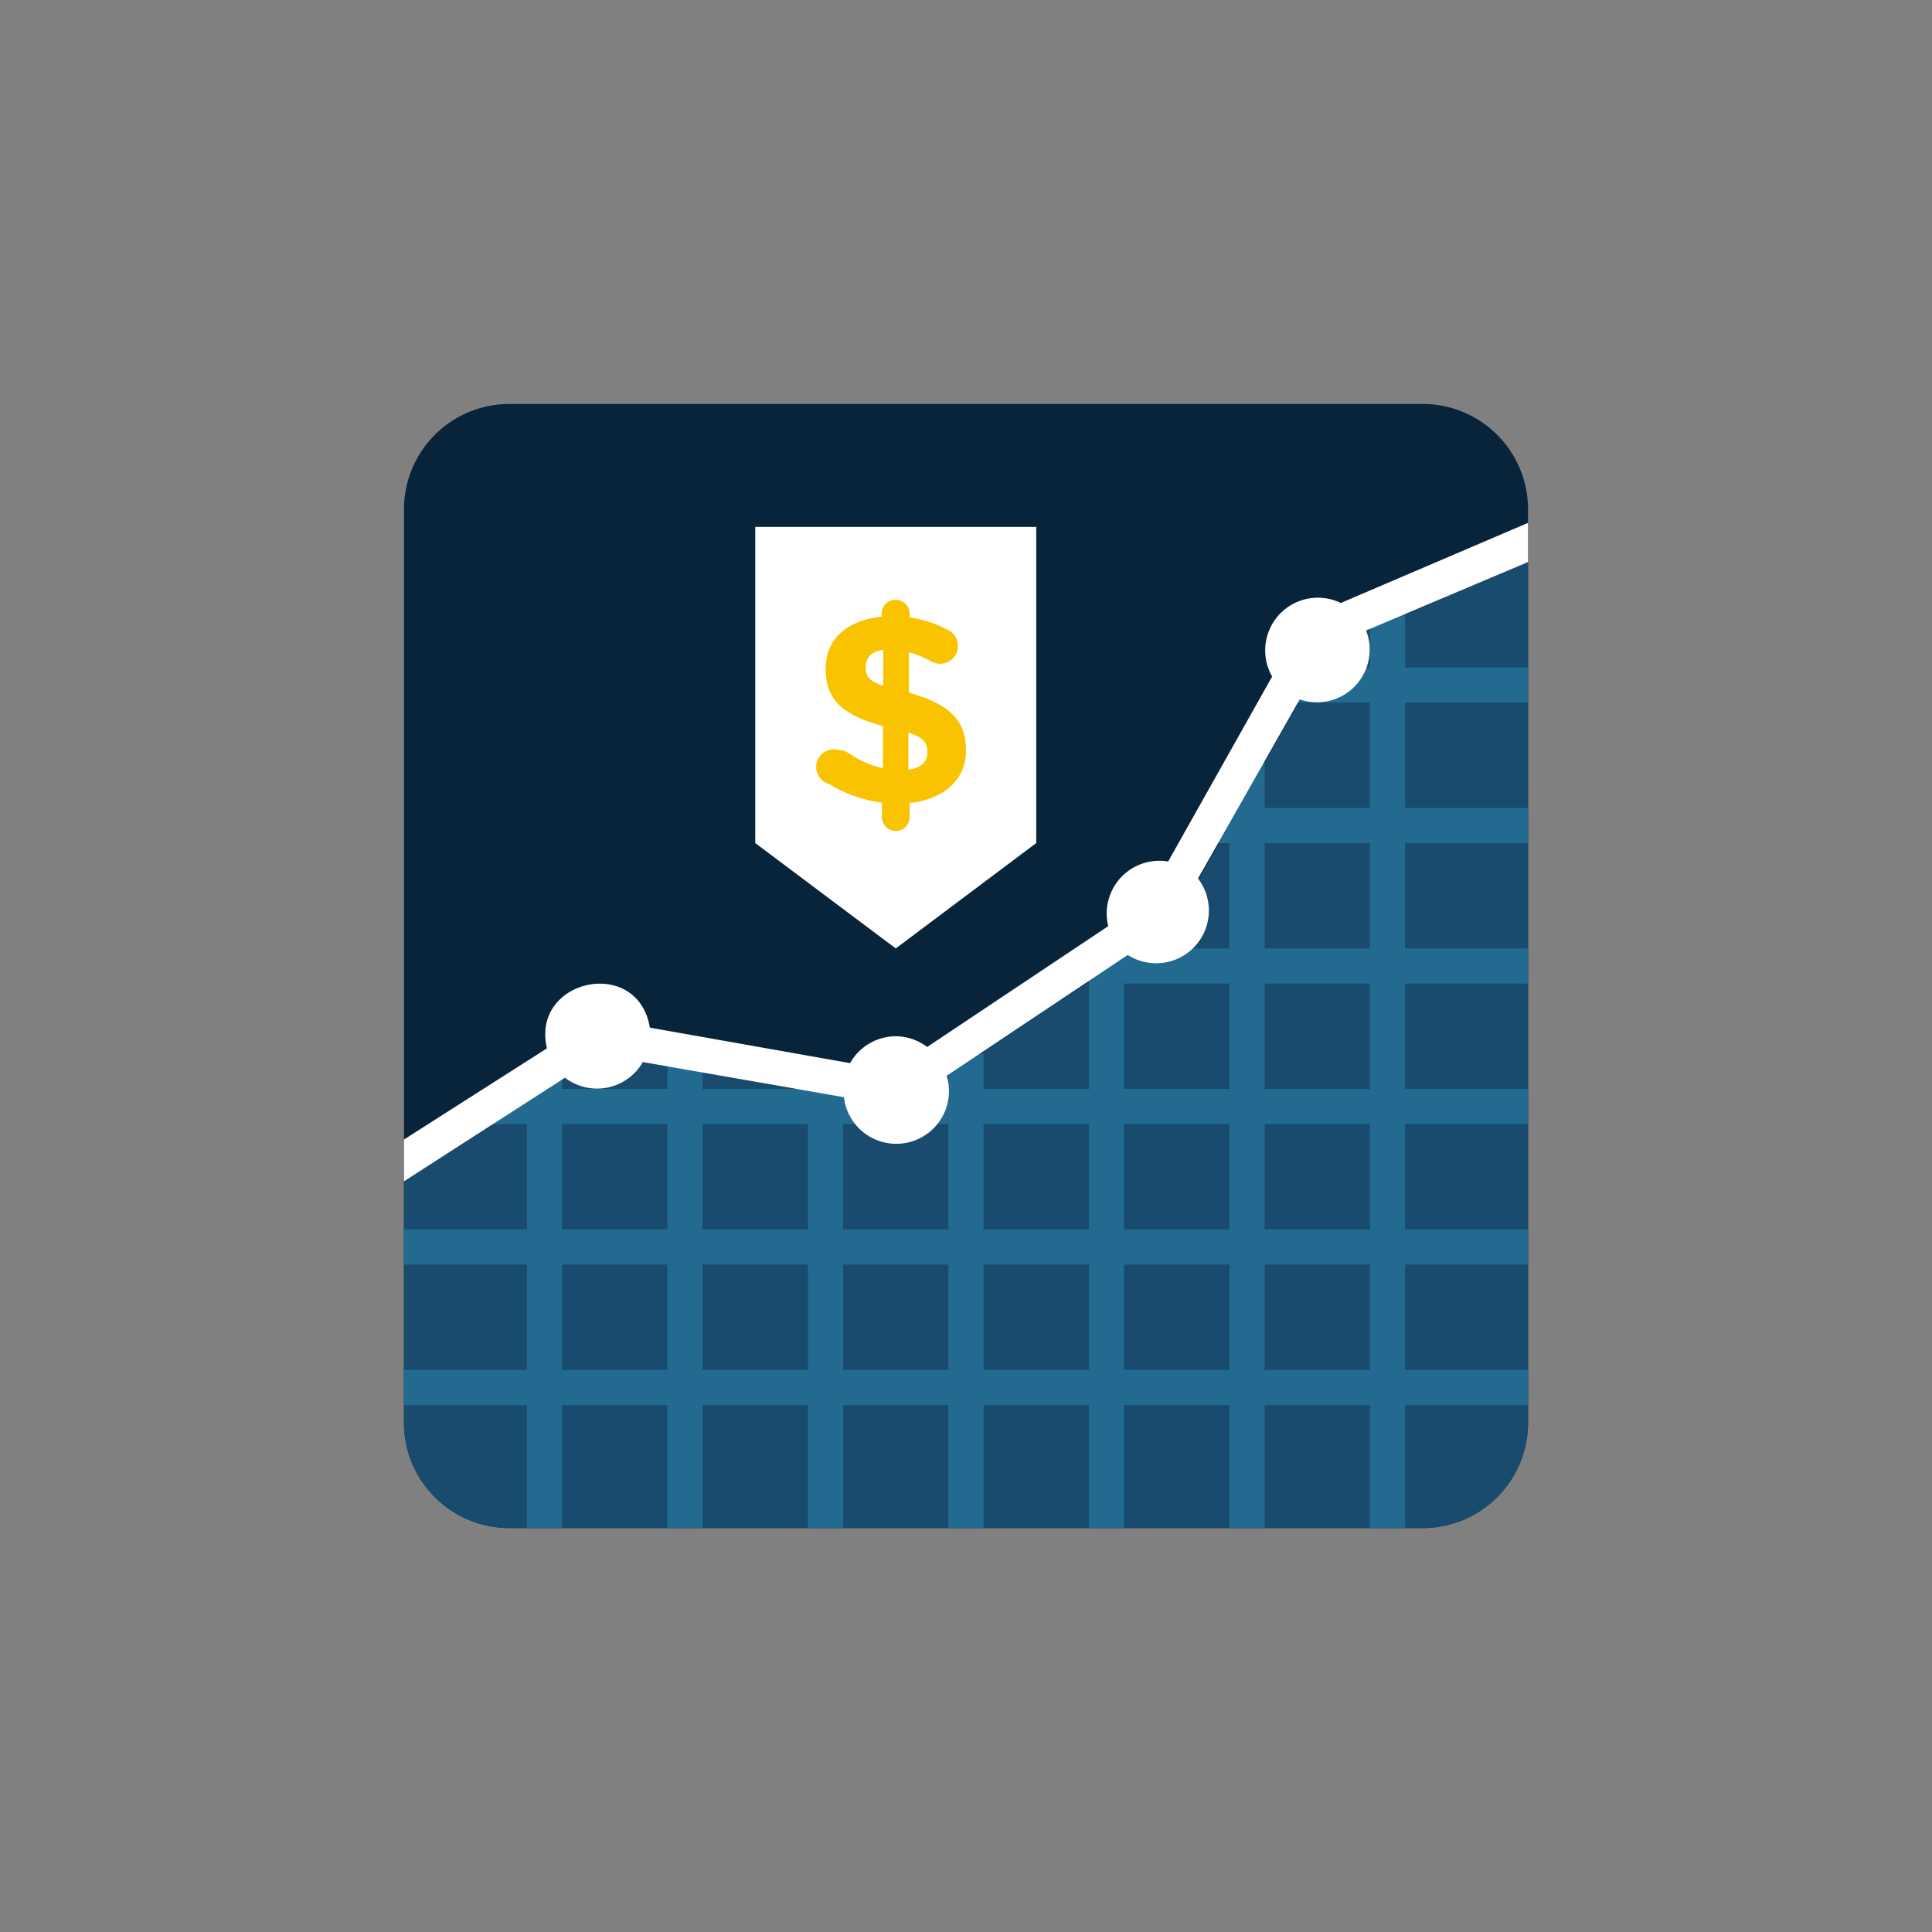
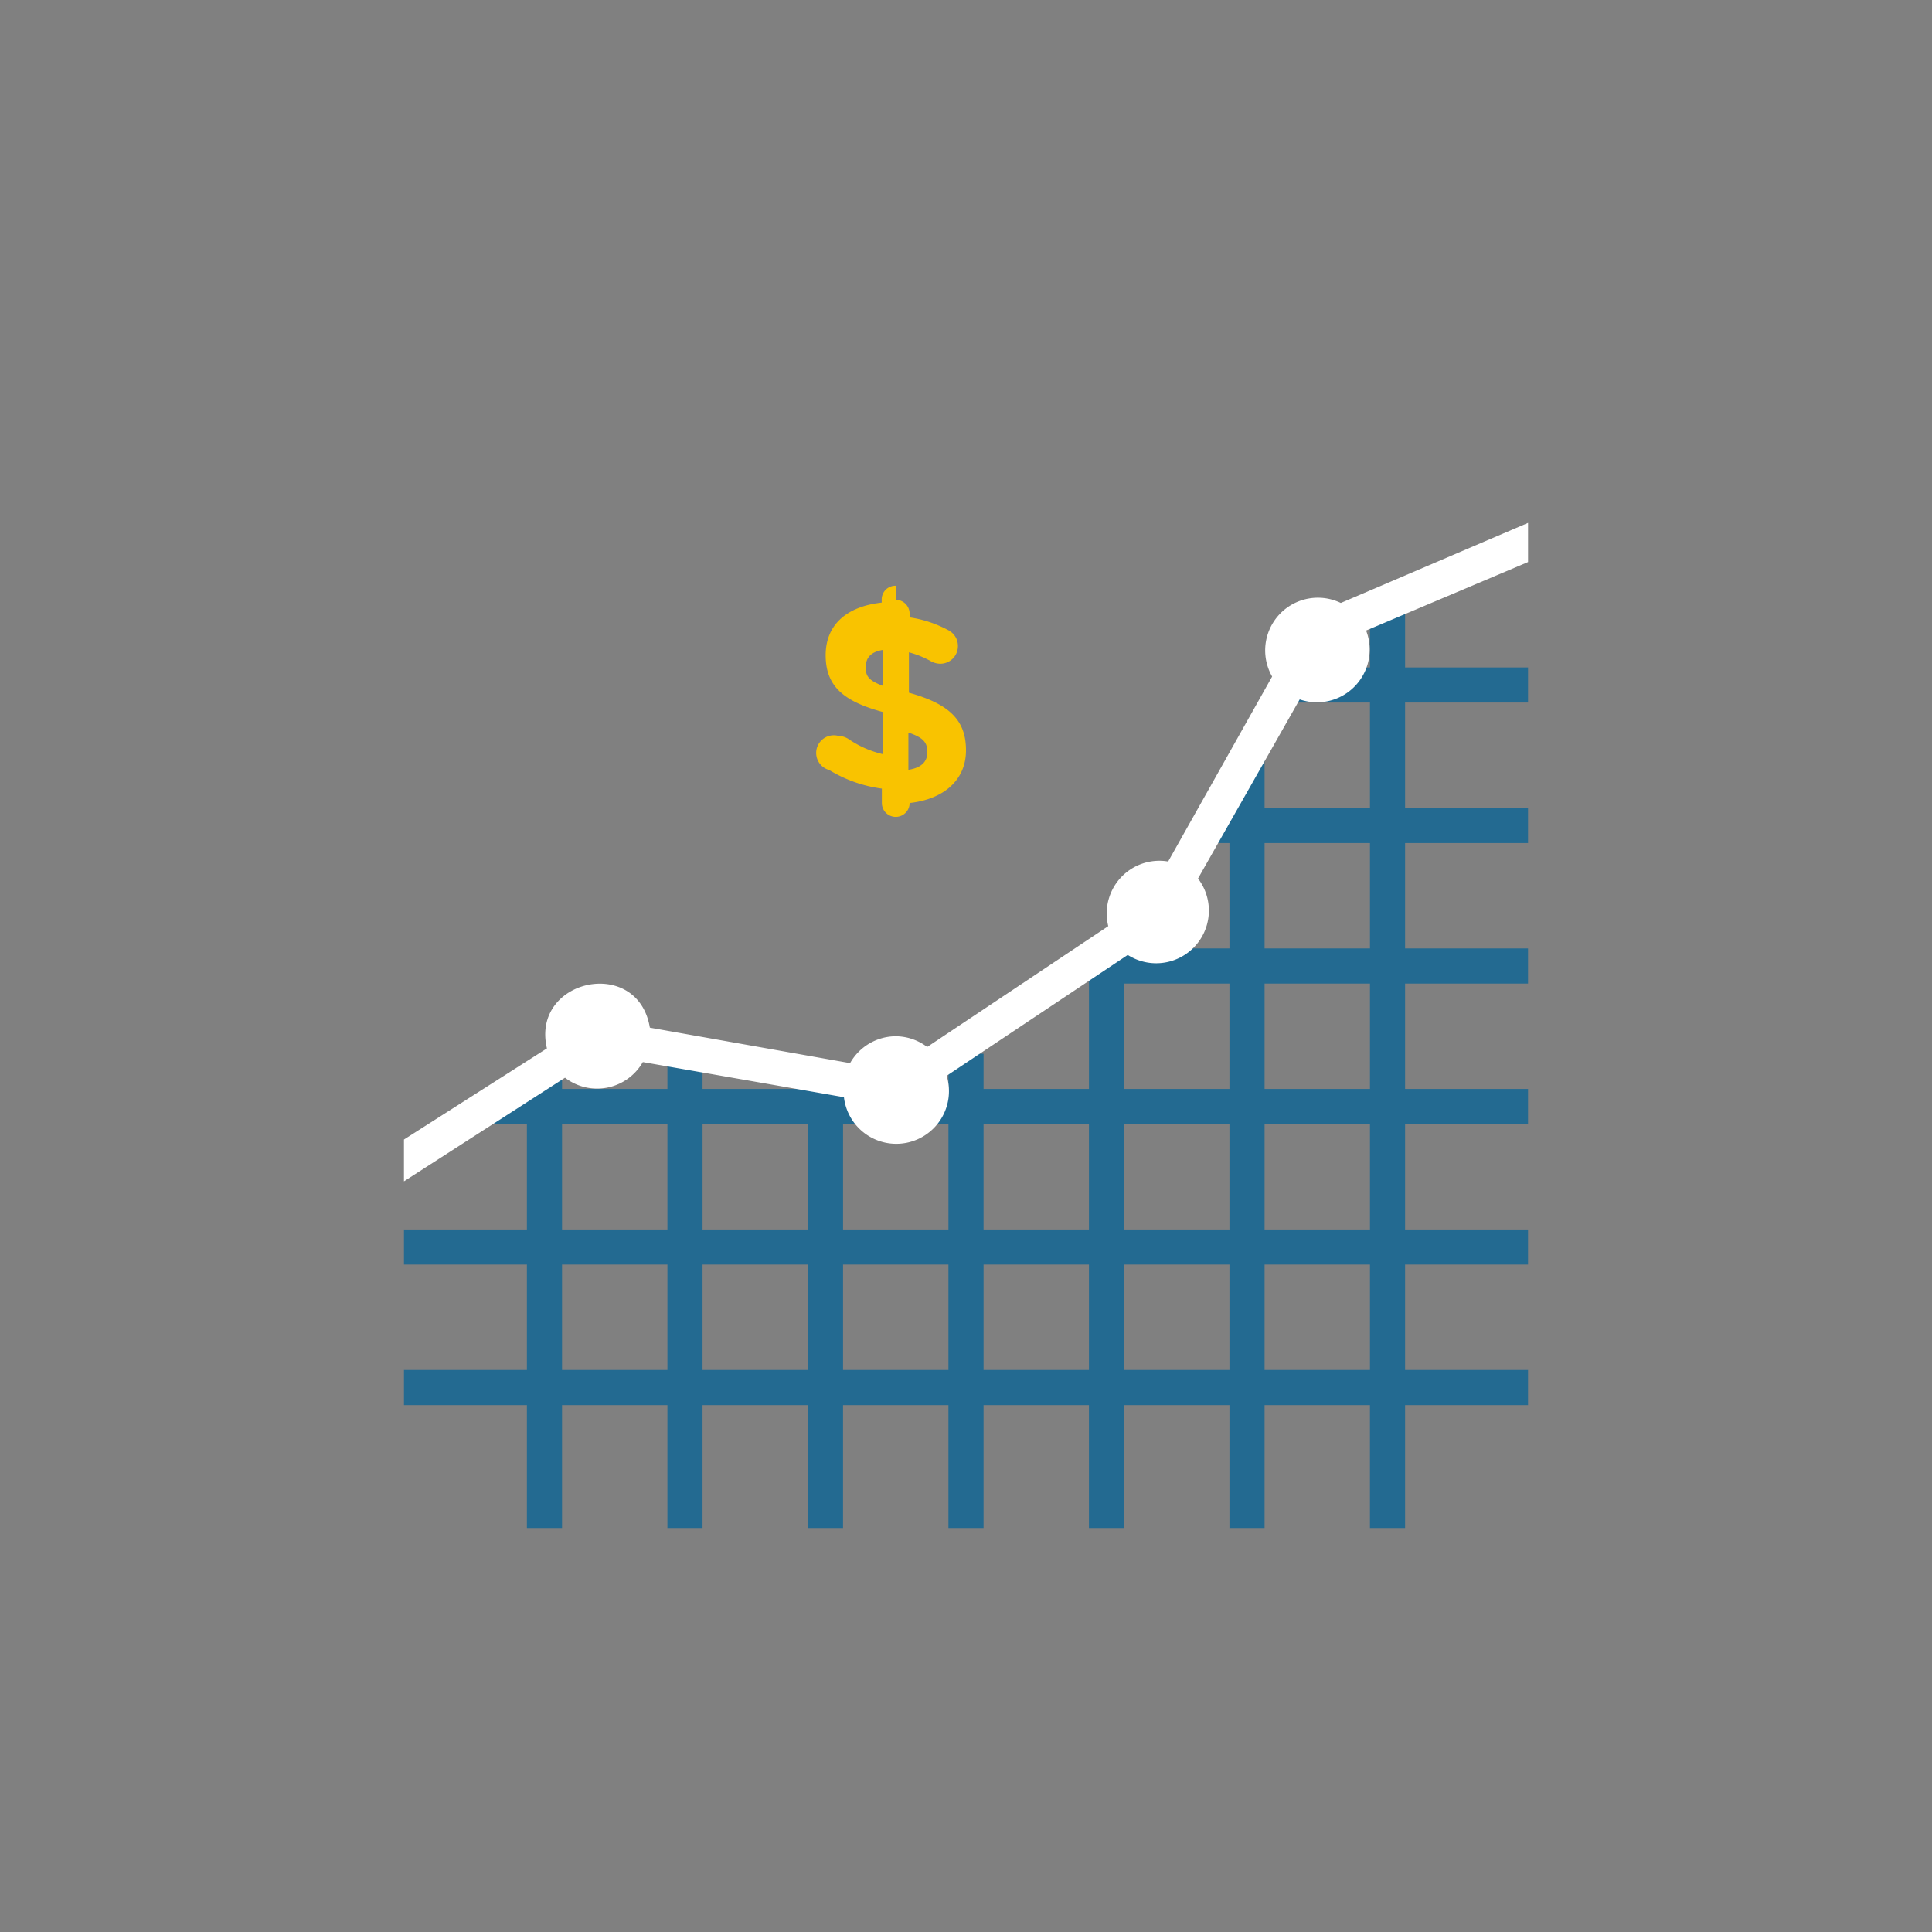
<svg xmlns="http://www.w3.org/2000/svg" viewBox="0 0 110 110">
  <rect x="0" y="0" width="110" height="110" fill="#808080" stroke="none" />
  <defs>
    <style>.cls-5{fill:#fff}</style>
  </defs>
  <g id="Vrstva_2" data-name="Vrstva 2">
    <g id="Vrstva_1-2" data-name="Vrstva 1">
-       <path style="fill:none" d="M0 0h110v110H0z" />
      <g id="Multicolor">
-         <path d="M87 29v52a6 6 0 0 1-6 6H29a6 6 0 0 1-6-6V29a6 6 0 0 1 6-6h52a6 6 0 0 1 6 6Z" style="fill:#08243b" />
-         <path d="M87 32v49a6 6 0 0 1-6 6H29a6 6 0 0 1-6-6V67.26l11.21-7.21 17 3L66.75 52.7l9-15.91Z" style="fill:#184b6d" />
        <path d="M87 40v-2h-7v-4h-2v4h-5v2h5v6h-6v-3h-2v3h-1v2h1v6h-8v8h-6v-2h-2v2h-6v-1h-2v1h-6v-2h-2v2h-6v-1h-2v1h-2.22v2H30v6h-7v2h7v6h-7v2h7v7h2v-7h6v7h2v-7h6v7h2v-7h6v7h2v-7h6v7h2v-7h6v7h2v-7h6v7h2v-7h7v-2h-7v-6h7v-2h-7v-6h7v-2h-7v-6h7v-2h-7v-6h7v-2h-7v-6ZM64 56h6v6h-6Zm6 8v6h-6v-6Zm-8 0v6h-6v-6Zm-8 0v6h-6v-6Zm-8 0v6h-6v-6Zm-14 0h6v6h-6Zm0 14v-6h6v6Zm8 0v-6h6v6Zm8 0v-6h6v6Zm8 0v-6h6v6Zm8 0v-6h6v6Zm14 0h-6v-6h6Zm0-8h-6v-6h6Zm0-8h-6v-6h6Zm0-8h-6v-6h6Z" style="fill:#236a91" />
        <path class="cls-5" d="m87 29.77-10.66 4.56a3 3 0 0 0-3.91 4.19l-5.92 10.53a3 3 0 0 0-3.41 3.68l-10.31 6.88A3 3 0 0 0 51 59a3 3 0 0 0-2.6 1.53L37 58.51c-.68-4.1-6.79-2.78-5.86 1.18L23 64.88v2.38l9.17-5.9a3 3 0 0 0 4.43-.89l11.45 2a3 3 0 1 0 5.85-1.22l10.31-6.88a3 3 0 0 0 4-4.35L74 39.82a3 3 0 0 0 3.78-3.92L87 32Z" />
-         <path class="cls-5" d="m59 48-8 6-8-6V30h16v18z" />
-         <path d="M51 34.15a.79.79 0 0 1 .79.79v.21a6.63 6.63 0 0 1 2.2.73 1 1 0 0 1 .55.91 1 1 0 0 1-1 1 1.1 1.1 0 0 1-.53-.14 5.46 5.46 0 0 0-1.26-.51v2.3c2.3.64 3.25 1.56 3.25 3.28s-1.3 2.79-3.21 3v.8a.79.79 0 0 1-1.58 0v-.82a7.7 7.7 0 0 1-3-1.06 1 1 0 0 1 .53-1.94 1.09 1.09 0 0 1 .59.19 5.75 5.75 0 0 0 1.94.85v-2.4c-2.18-.59-3.26-1.43-3.26-3.23s1.27-2.79 3.19-3v-.18a.78.78 0 0 1 .8-.78Zm-.71 4.92V37c-.73.11-1 .47-1 1s.2.76 1.03 1.07Zm1.43 2.65v2.11c.71-.11 1.08-.44 1.08-1s-.23-.83-1.05-1.11Z" style="fill:#f9c300" />
+         <path d="M51 34.15a.79.79 0 0 1 .79.79v.21a6.63 6.63 0 0 1 2.2.73 1 1 0 0 1 .55.91 1 1 0 0 1-1 1 1.1 1.1 0 0 1-.53-.14 5.46 5.46 0 0 0-1.26-.51v2.3c2.3.64 3.25 1.56 3.25 3.28s-1.3 2.79-3.21 3a.79.79 0 0 1-1.58 0v-.82a7.7 7.7 0 0 1-3-1.06 1 1 0 0 1 .53-1.94 1.09 1.09 0 0 1 .59.19 5.75 5.75 0 0 0 1.94.85v-2.4c-2.18-.59-3.26-1.43-3.26-3.23s1.27-2.79 3.19-3v-.18a.78.78 0 0 1 .8-.78Zm-.71 4.92V37c-.73.11-1 .47-1 1s.2.76 1.03 1.07Zm1.43 2.65v2.11c.71-.11 1.08-.44 1.08-1s-.23-.83-1.05-1.11Z" style="fill:#f9c300" />
      </g>
    </g>
  </g>
</svg>